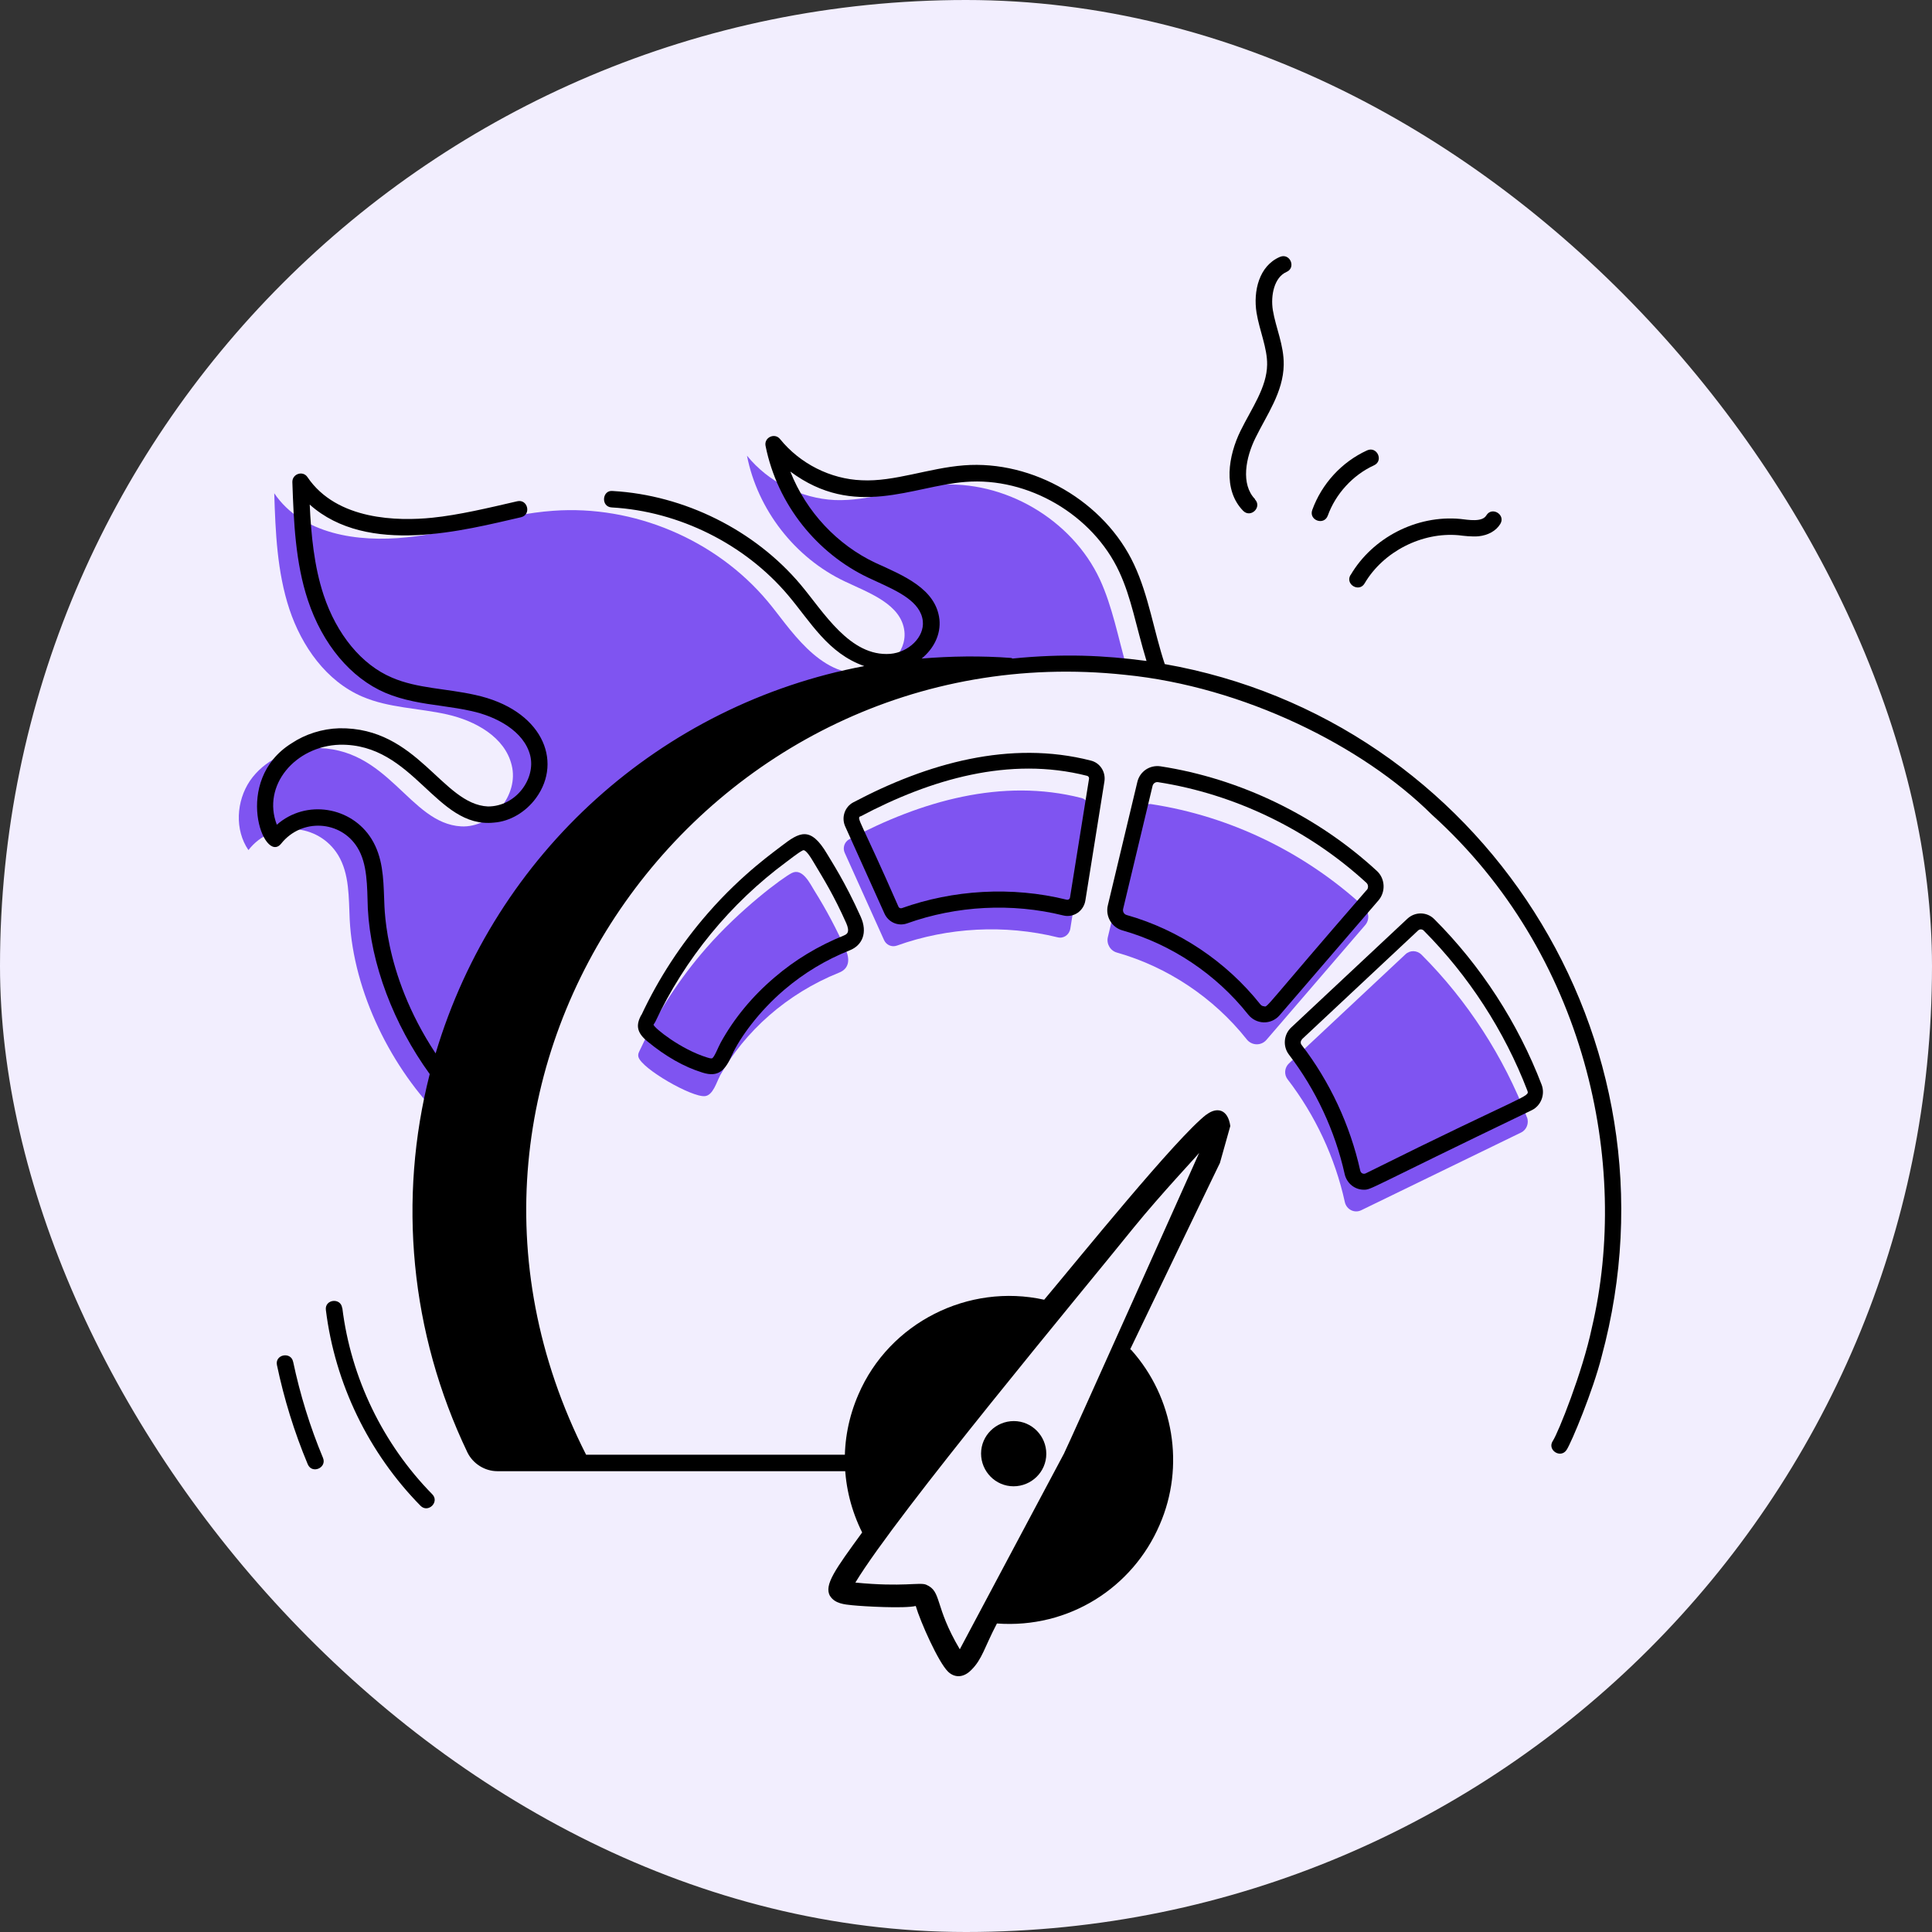
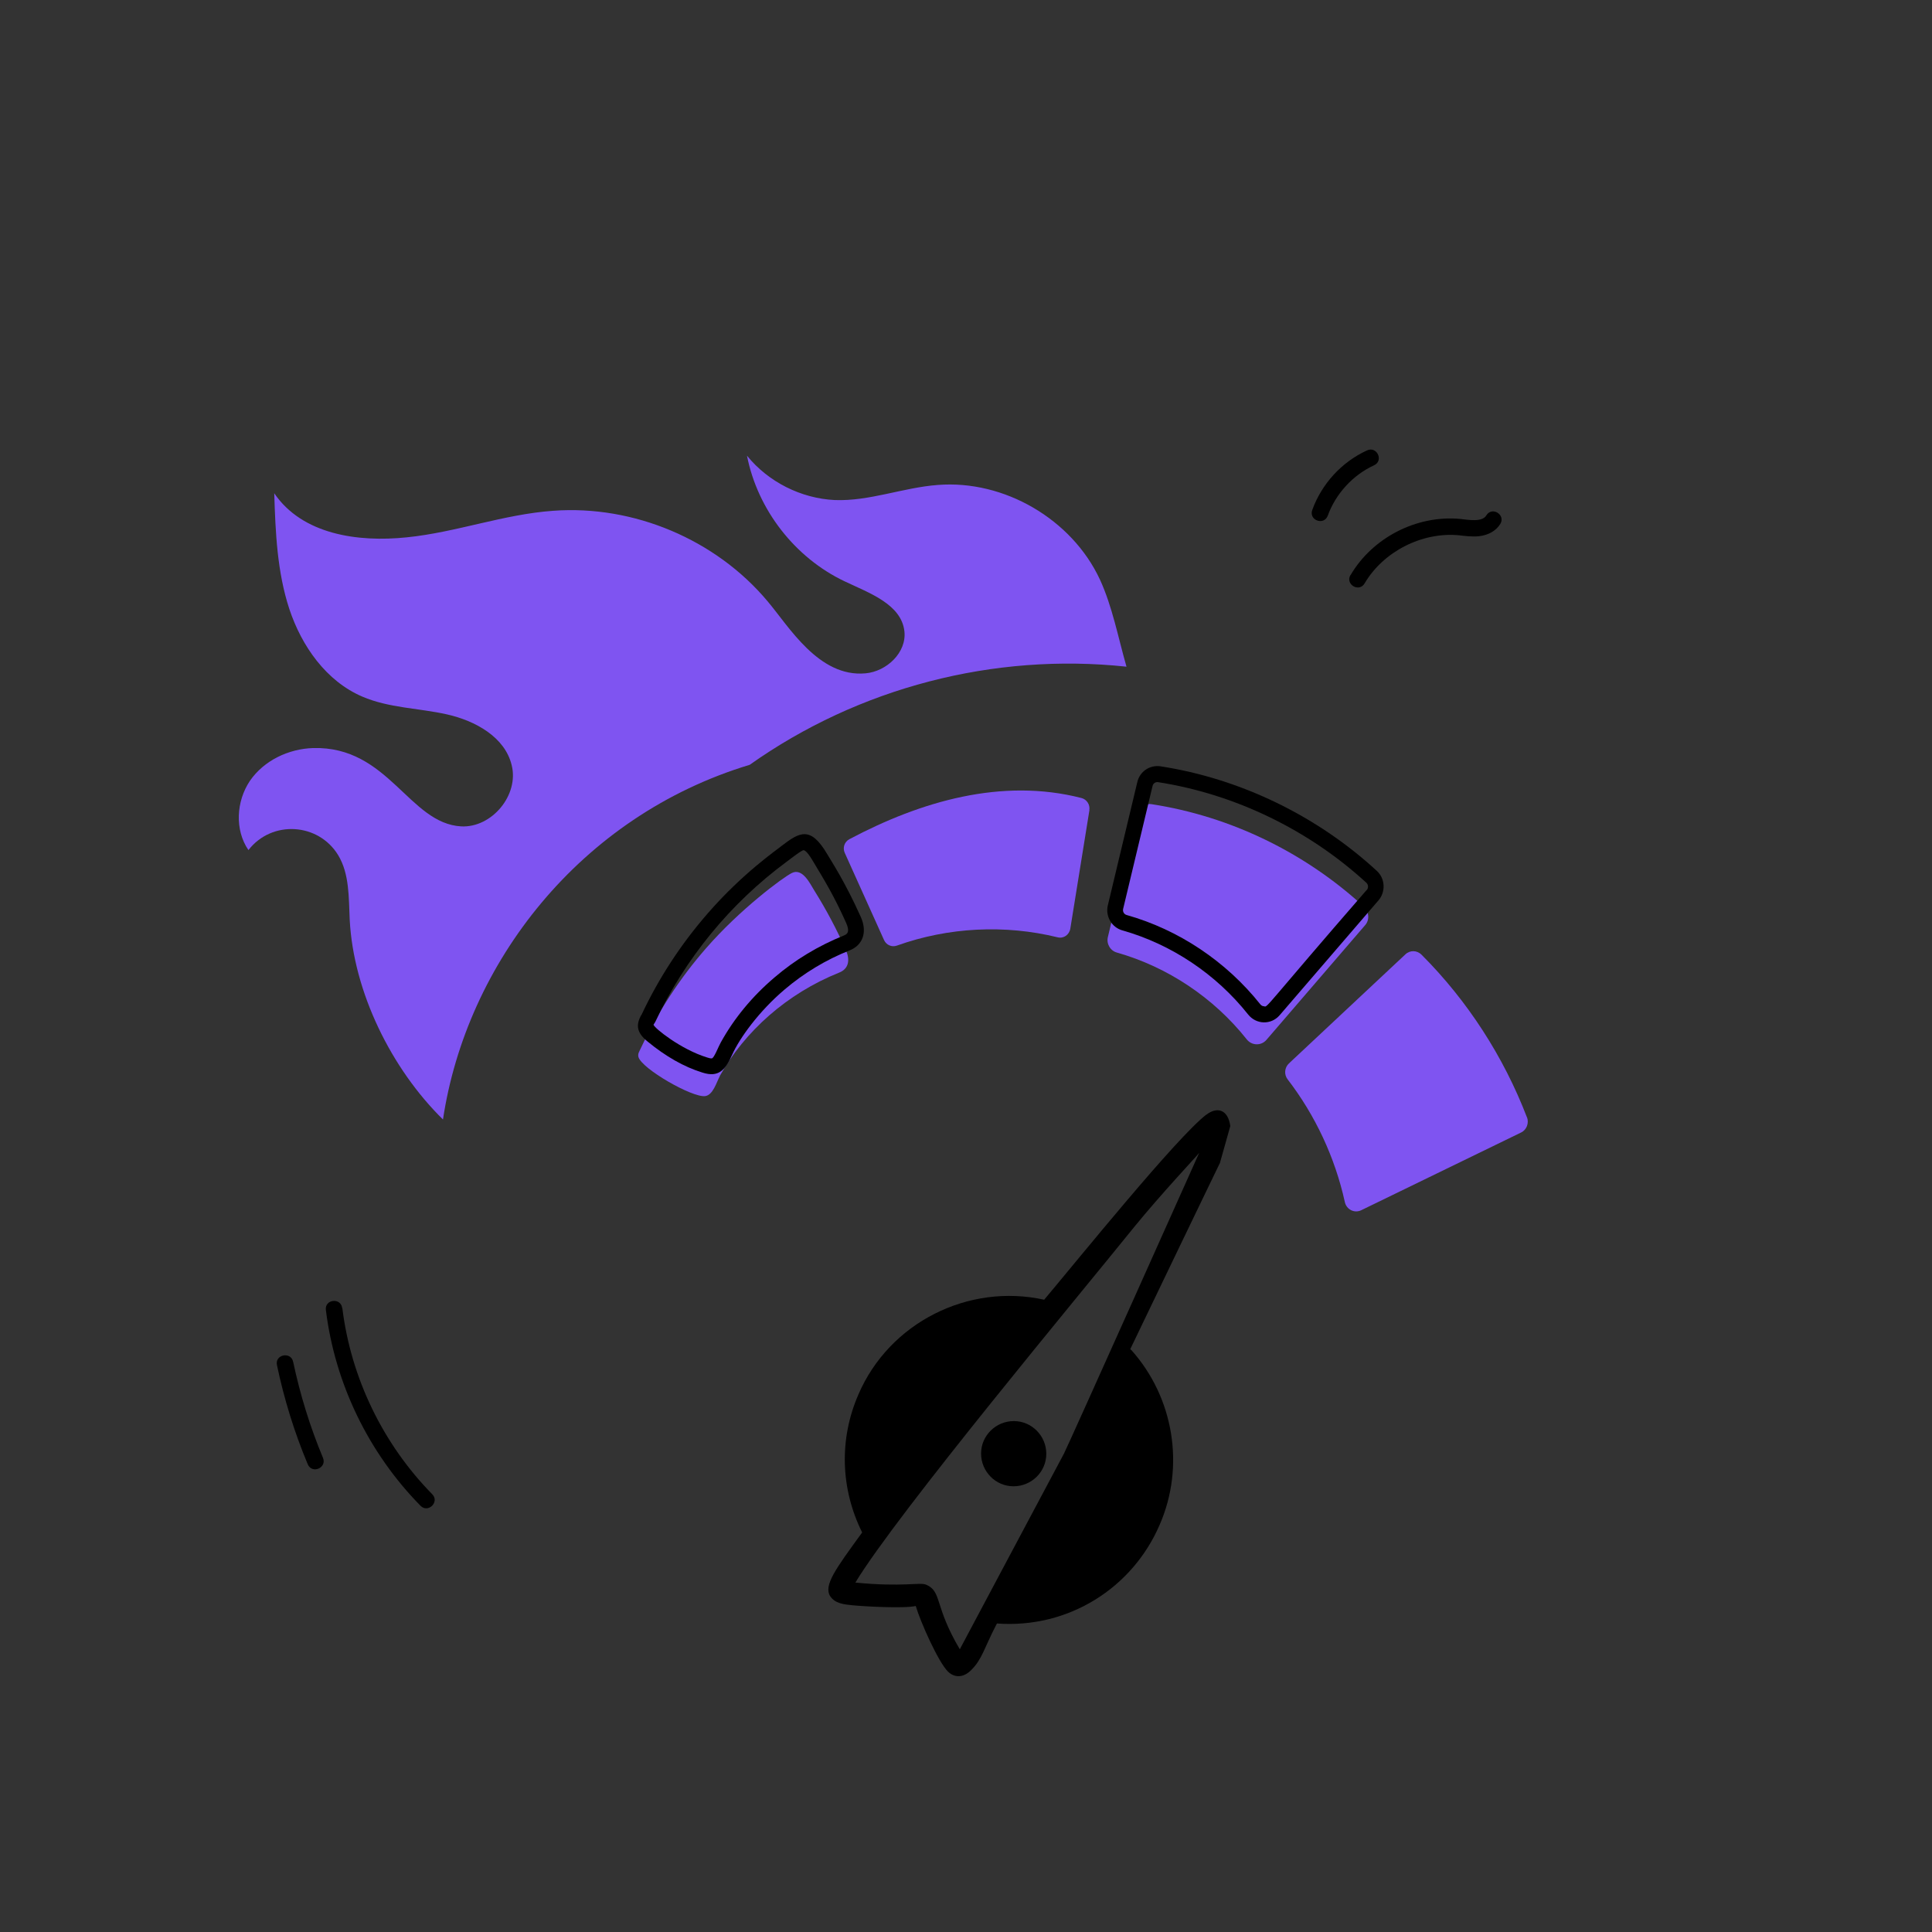
<svg xmlns="http://www.w3.org/2000/svg" width="80" height="80" viewBox="0 0 80 80" fill="none">
  <rect x="0" y="0" width="80" height="80" fill="#333333" stroke="none" />
  <g clip-path="url(#clip0_2521_194)">
-     <rect width="80" height="80" rx="40" fill="#F2EEFE" />
    <g clip-path="url(#clip1_2521_194)">
      <path d="M46.644 27.606C41.15 27.019 35.562 28.469 31.044 31.669C24.006 33.794 19.312 39.9 18.343 46.356C16.206 44.256 14.637 41.081 14.481 38.087C14.437 37.169 14.475 36.188 14 35.406C13.187 34.075 11.262 33.944 10.287 35.2C9.712 34.362 9.781 33.175 10.35 32.331C10.931 31.488 11.95 31.006 12.969 30.975C16.093 30.894 16.931 34.1 19.1 34.219C20.369 34.281 21.5 32.919 21.187 31.681C20.906 30.519 19.681 29.844 18.506 29.581C17.343 29.319 16.1 29.319 15 28.844C13.512 28.206 12.493 26.762 11.981 25.219C11.475 23.681 11.406 22.038 11.356 20.425C12.512 22.125 14.8 22.462 16.843 22.25C18.887 22.044 20.856 21.294 22.912 21.15C26.237 20.906 29.637 22.337 31.781 24.894C32.662 25.931 33.9 28.062 35.843 27.881C36.718 27.8 37.544 27.019 37.45 26.144C37.325 25.019 35.993 24.556 34.981 24.075C32.919 23.1 31.369 21.106 30.931 18.869C31.812 19.956 33.169 20.637 34.562 20.706C36 20.762 37.394 20.188 38.831 20.081C41.581 19.863 44.381 21.5 45.544 23.994C46.062 25.119 46.3 26.4 46.644 27.6V27.606Z" fill="#7F54F1" />
-       <path d="M48.231 27.5C47.769 26.106 47.569 24.681 46.962 23.381C45.75 20.775 42.775 19.044 39.913 19.269C38.456 19.381 37.025 19.956 35.681 19.887C34.388 19.837 33.125 19.2 32.3 18.181C32.081 17.906 31.631 18.113 31.7 18.462C32.194 20.925 33.856 22.919 35.938 23.913L36.288 24.075C37.188 24.488 38.125 24.913 38.212 25.719C38.281 26.387 37.619 27.012 36.862 27.075C35.194 27.2 34.106 25.344 33.15 24.206C31.25 21.95 28.337 20.5 25.369 20.331C24.931 20.281 24.869 20.988 25.331 21.012C28.119 21.169 30.844 22.531 32.631 24.644C33.575 25.762 34.281 27.05 35.788 27.581C27.394 29.163 20.519 35.3 18.038 43.619C15.794 40.225 15.931 37.312 15.906 37.188C15.875 36.356 15.85 35.494 15.387 34.744C14.562 33.406 12.681 33.081 11.463 34.15C10.838 32.525 12.225 30.894 14.069 30.837C17.144 30.781 18.044 34.319 20.456 34.062C21.119 34.013 21.775 33.625 22.2 33.038C23.319 31.494 22.438 29.375 19.675 28.775C18.481 28.506 17.275 28.512 16.225 28.056C14.975 27.525 13.944 26.275 13.4 24.637C13.006 23.45 12.881 22.137 12.825 20.894C15.231 23.038 19.238 21.95 21.569 21.419C22.012 21.319 21.856 20.656 21.419 20.756C20.2 21.038 19 21.325 17.9 21.438C16.494 21.581 13.95 21.556 12.731 19.756C12.544 19.475 12.1 19.619 12.106 19.962C12.162 21.606 12.231 23.294 12.75 24.856C13.356 26.681 14.525 28.075 15.956 28.688C16.706 29.006 17.506 29.125 18.281 29.231C18.7 29.294 19.119 29.35 19.525 29.444C20.531 29.663 21.7 30.262 21.956 31.288C22.188 32.237 21.375 33.394 20.206 33.394C18.306 33.306 17.3 30.106 14.05 30.156C13.344 30.175 12.637 30.4 12.069 30.781C9.606 32.319 10.931 35.825 11.644 34.931C12.494 33.869 14.106 33.969 14.8 35.094C15.219 35.775 15.2 36.681 15.231 37.625C15.35 39.913 16.3 42.413 17.794 44.475C16.475 49.644 16.975 55.175 19.356 60.144C19.587 60.612 20.075 60.919 20.6 60.919H37.55C38 60.919 38 60.237 37.55 60.237H24.269C16.1 44.15 29.3 26.087 46.594 27.944C51.487 28.431 56.425 30.887 59.288 33.731C65.662 39.481 67.519 48.194 65.912 54.994C65.531 56.806 64.525 59.325 64.3 59.663C64.05 60.038 64.619 60.413 64.869 60.038C65.075 59.725 65.969 57.569 66.319 56.175C69.888 42.994 61.337 29.794 48.206 27.494L48.231 27.5ZM41.925 27.269C41.925 27.269 41.888 27.244 41.869 27.244C40.619 27.15 39.381 27.169 38.163 27.269C38.669 26.856 38.962 26.269 38.9 25.65C38.756 24.375 37.406 23.831 36.237 23.3C34.681 22.562 33.388 21.206 32.725 19.525C35.388 21.506 37.781 20.125 39.969 19.956C42.575 19.744 45.25 21.319 46.344 23.675C46.856 24.775 47.031 25.906 47.475 27.369C45.725 27.137 44.044 27.056 41.925 27.269Z" fill="black" />
      <path d="M29.806 44.562C29.669 44.812 29.525 45.35 29.194 45.388C28.656 45.45 26.575 44.256 26.437 43.769C26.4 43.631 26.475 43.538 26.531 43.413C27.237 41.906 28.156 40.5 29.244 39.256C30.644 37.65 32.412 36.337 32.787 36.15C33.231 35.925 33.544 36.594 33.719 36.875C34.212 37.663 34.65 38.487 35.019 39.325C35.194 39.712 35.175 40.106 34.744 40.275C32.581 41.144 30.837 42.706 29.8 44.562H29.806Z" fill="#7F54F1" />
      <path d="M45.106 33.544C45.144 33.319 45 33.1 44.781 33.044C41.493 32.2 38.137 33.175 35.169 34.75C34.968 34.856 34.881 35.106 34.981 35.319L36.606 38.925C36.7 39.131 36.925 39.231 37.137 39.156C39.262 38.394 41.606 38.275 43.794 38.812C44.037 38.875 44.275 38.712 44.319 38.456L45.112 33.538L45.106 33.544Z" fill="#7F54F1" />
      <path d="M56.481 37.55C54.038 35.3 50.944 33.8 47.688 33.3C47.419 33.256 47.157 33.431 47.094 33.706L45.875 38.8C45.806 39.081 45.975 39.369 46.25 39.444C48.344 40.038 50.257 41.312 51.625 43.038C51.831 43.3 52.219 43.312 52.438 43.062L56.525 38.312C56.719 38.094 56.694 37.756 56.481 37.556V37.55Z" fill="#7F54F1" />
      <path d="M63.231 46.275C62.262 43.75 60.762 41.431 58.862 39.531C58.675 39.344 58.381 39.337 58.193 39.519L53.375 44.031C53.187 44.206 53.162 44.494 53.318 44.694C54.462 46.181 55.281 47.931 55.687 49.775C55.756 50.087 56.087 50.25 56.368 50.112L62.987 46.894C63.218 46.781 63.318 46.506 63.231 46.263V46.275Z" fill="#7F54F1" />
      <path d="M26.55 42.031C26.35 42.413 26.325 42.731 26.812 43.125C27.562 43.744 28.331 44.181 29.087 44.413C29.75 44.625 30.031 44.319 30.319 43.669C30.625 42.987 31.425 41.875 32.487 40.975C33.288 40.294 34.194 39.744 35.188 39.35C35.706 39.144 35.938 38.619 35.638 37.956C34.987 36.506 34.425 35.663 34.25 35.362C33.556 34.188 33.106 34.456 32.35 35.038C32.156 35.2 30.762 36.15 29.319 37.806C28.2 39.087 27.269 40.513 26.556 42.038L26.55 42.031ZM27.056 42.438L27.131 42.319C28.363 39.694 30.25 37.4 32.55 35.7C33.075 35.3 33.144 35.263 33.244 35.212C33.362 35.15 33.587 35.531 33.688 35.7C34.125 36.431 34.525 37.069 35.044 38.231C35.112 38.388 35.138 38.525 35.1 38.606C35.094 38.625 35.069 38.688 34.944 38.737C33.888 39.163 32.919 39.744 32.069 40.475C31.15 41.256 30.4 42.163 29.844 43.169C29.75 43.331 29.569 43.819 29.475 43.825C29.425 43.831 29.35 43.812 29.281 43.788C28.181 43.45 27.1 42.569 27.069 42.444L27.056 42.438Z" fill="black" />
-       <path d="M35 34.225L36.625 37.831C36.794 38.2 37.2 38.362 37.556 38.237C39.613 37.5 41.906 37.381 44.025 37.906C44.444 38.013 44.875 37.731 44.944 37.281L45.731 32.362C45.794 31.962 45.55 31.587 45.169 31.494C41.831 30.637 38.4 31.6 35.331 33.225C34.975 33.413 34.831 33.856 35 34.225ZM35.631 33.806C38.531 32.269 41.8 31.306 45.013 32.125C45.069 32.138 45.106 32.194 45.094 32.25L44.306 37.169C44.294 37.231 44.238 37.269 44.175 37.256C41.881 36.688 39.456 36.85 37.338 37.606C37.288 37.619 37.231 37.6 37.206 37.55C35.625 33.938 35.456 33.888 35.625 33.8L35.631 33.806Z" fill="black" />
      <path d="M52.993 42.031L57.081 37.281C57.387 36.925 57.356 36.375 57.012 36.062C54.537 33.781 51.35 32.237 48.05 31.731C47.606 31.669 47.194 31.944 47.093 32.388L45.875 37.481C45.762 37.938 46.031 38.4 46.475 38.525C48.506 39.1 50.356 40.337 51.681 42.006C52.012 42.425 52.631 42.45 52.987 42.038L52.993 42.031ZM56.593 36.85C52.437 41.631 52.481 41.731 52.35 41.669C52.287 41.669 52.225 41.638 52.187 41.587C50.775 39.812 48.806 38.494 46.65 37.888C46.544 37.856 46.481 37.75 46.506 37.638L47.725 32.544C47.75 32.438 47.85 32.369 47.956 32.388C51.131 32.881 54.194 34.362 56.581 36.556C56.662 36.631 56.669 36.763 56.6 36.85H56.593Z" fill="black" />
-       <path d="M58.281 38.038L53.462 42.55C53.156 42.837 53.112 43.325 53.368 43.663C54.481 45.112 55.281 46.825 55.681 48.619C55.768 49 56.1 49.263 56.468 49.263C56.8 49.263 56.543 49.281 63.431 45.969C63.812 45.781 63.987 45.319 63.837 44.919C62.856 42.356 61.318 39.987 59.393 38.062C59.087 37.75 58.593 37.744 58.275 38.044L58.281 38.038ZM53.906 43.038L58.725 38.525C58.787 38.469 58.887 38.469 58.95 38.531C60.806 40.394 62.293 42.681 63.243 45.156C63.35 45.438 63.243 45.256 56.55 48.587C56.456 48.631 56.35 48.581 56.325 48.475C55.906 46.587 55.062 44.781 53.893 43.263C53.843 43.2 53.85 43.1 53.912 43.044L53.906 43.038Z" fill="black" />
-       <path d="M51.969 20.669C51.369 20.05 51.581 18.95 51.987 18.131C52.45 17.181 53.138 16.244 53.156 15.106C53.169 14.294 52.825 13.569 52.706 12.844C52.606 12.225 52.769 11.481 53.269 11.262C53.681 11.088 53.419 10.463 53 10.637C52.131 11.006 51.888 12.062 52.031 12.95C52.15 13.681 52.481 14.419 52.469 15.1C52.456 16.044 51.831 16.9 51.369 17.837C50.862 18.869 50.625 20.281 51.475 21.15C51.788 21.469 52.275 21 51.962 20.675L51.969 20.669Z" fill="black" />
      <path d="M54.981 21.35C55.306 20.45 56.018 19.669 56.893 19.269C57.306 19.081 57.018 18.462 56.606 18.65C55.556 19.131 54.731 20.031 54.337 21.119C54.187 21.544 54.825 21.775 54.981 21.35Z" fill="black" />
      <path d="M55.919 23.812C55.694 24.2 56.281 24.544 56.506 24.156C57.281 22.837 58.881 22.025 60.4 22.163C60.6 22.188 60.956 22.231 61.225 22.206C61.625 22.163 61.95 21.981 62.125 21.694C62.356 21.312 61.775 20.956 61.544 21.344C61.369 21.631 60.8 21.525 60.469 21.488C58.669 21.319 56.837 22.256 55.925 23.812H55.919Z" fill="black" />
      <path d="M14.169 54.163C14.112 53.719 13.437 53.8 13.494 54.244C13.869 57.288 15.262 60.163 17.412 62.35C17.725 62.669 18.212 62.194 17.9 61.875C15.856 59.794 14.531 57.056 14.175 54.163H14.169Z" fill="black" />
      <path d="M12.137 56.388C12.05 55.956 11.375 56.081 11.468 56.525C11.762 57.925 12.187 59.306 12.743 60.631C12.918 61.05 13.543 60.781 13.375 60.369C12.837 59.081 12.425 57.744 12.137 56.381V56.388Z" fill="black" />
      <path d="M49.956 46.15C48.719 47.1 44.656 52.131 43.237 53.819C40.1 53.125 36.825 54.763 35.544 57.744C34.737 59.6 34.806 61.656 35.7 63.456C34.581 64.994 34.112 65.631 34.369 66.088C34.381 66.088 34.381 66.1 34.381 66.1C34.575 66.4 34.969 66.438 35.287 66.469C35.762 66.519 37.456 66.612 37.919 66.5C38.112 67.156 38.856 68.831 39.256 69.219C39.506 69.463 39.875 69.5 40.219 69.15C40.675 68.7 40.762 68.213 41.281 67.225C44.256 67.444 46.9 65.744 48.019 63.138C49.075 60.719 48.606 57.869 46.844 55.9C46.831 55.888 46.812 55.881 46.8 55.869C46.862 55.731 50.756 47.644 50.512 48.163C50.55 48.031 50.987 46.475 50.944 46.625C50.844 45.913 50.375 45.831 49.956 46.156V46.15ZM44.075 60.156C44 60.294 39.456 68.831 39.744 68.294C38.675 66.494 39.012 65.9 38.35 65.619C38.081 65.506 37.387 65.725 35.419 65.531C37.15 62.663 44.837 53.45 46.95 50.825C48.1 49.413 49.55 47.881 49.656 47.737C49.656 47.737 44.175 59.981 44.069 60.163L44.075 60.156Z" fill="black" />
      <path d="M41.968 61.544C42.712 61.544 43.325 60.944 43.325 60.2C43.325 59.456 42.724 58.844 41.981 58.844C41.237 58.844 40.624 59.444 40.624 60.188C40.624 60.931 41.224 61.544 41.968 61.544Z" fill="black" />
    </g>
  </g>
  <defs>
    <clipPath id="clip0_2521_194">
      <rect width="80" height="80" rx="40" fill="white" />
    </clipPath>
    <clipPath id="clip1_2521_194">
      <rect width="80" height="80" fill="white" />
    </clipPath>
  </defs>
</svg>